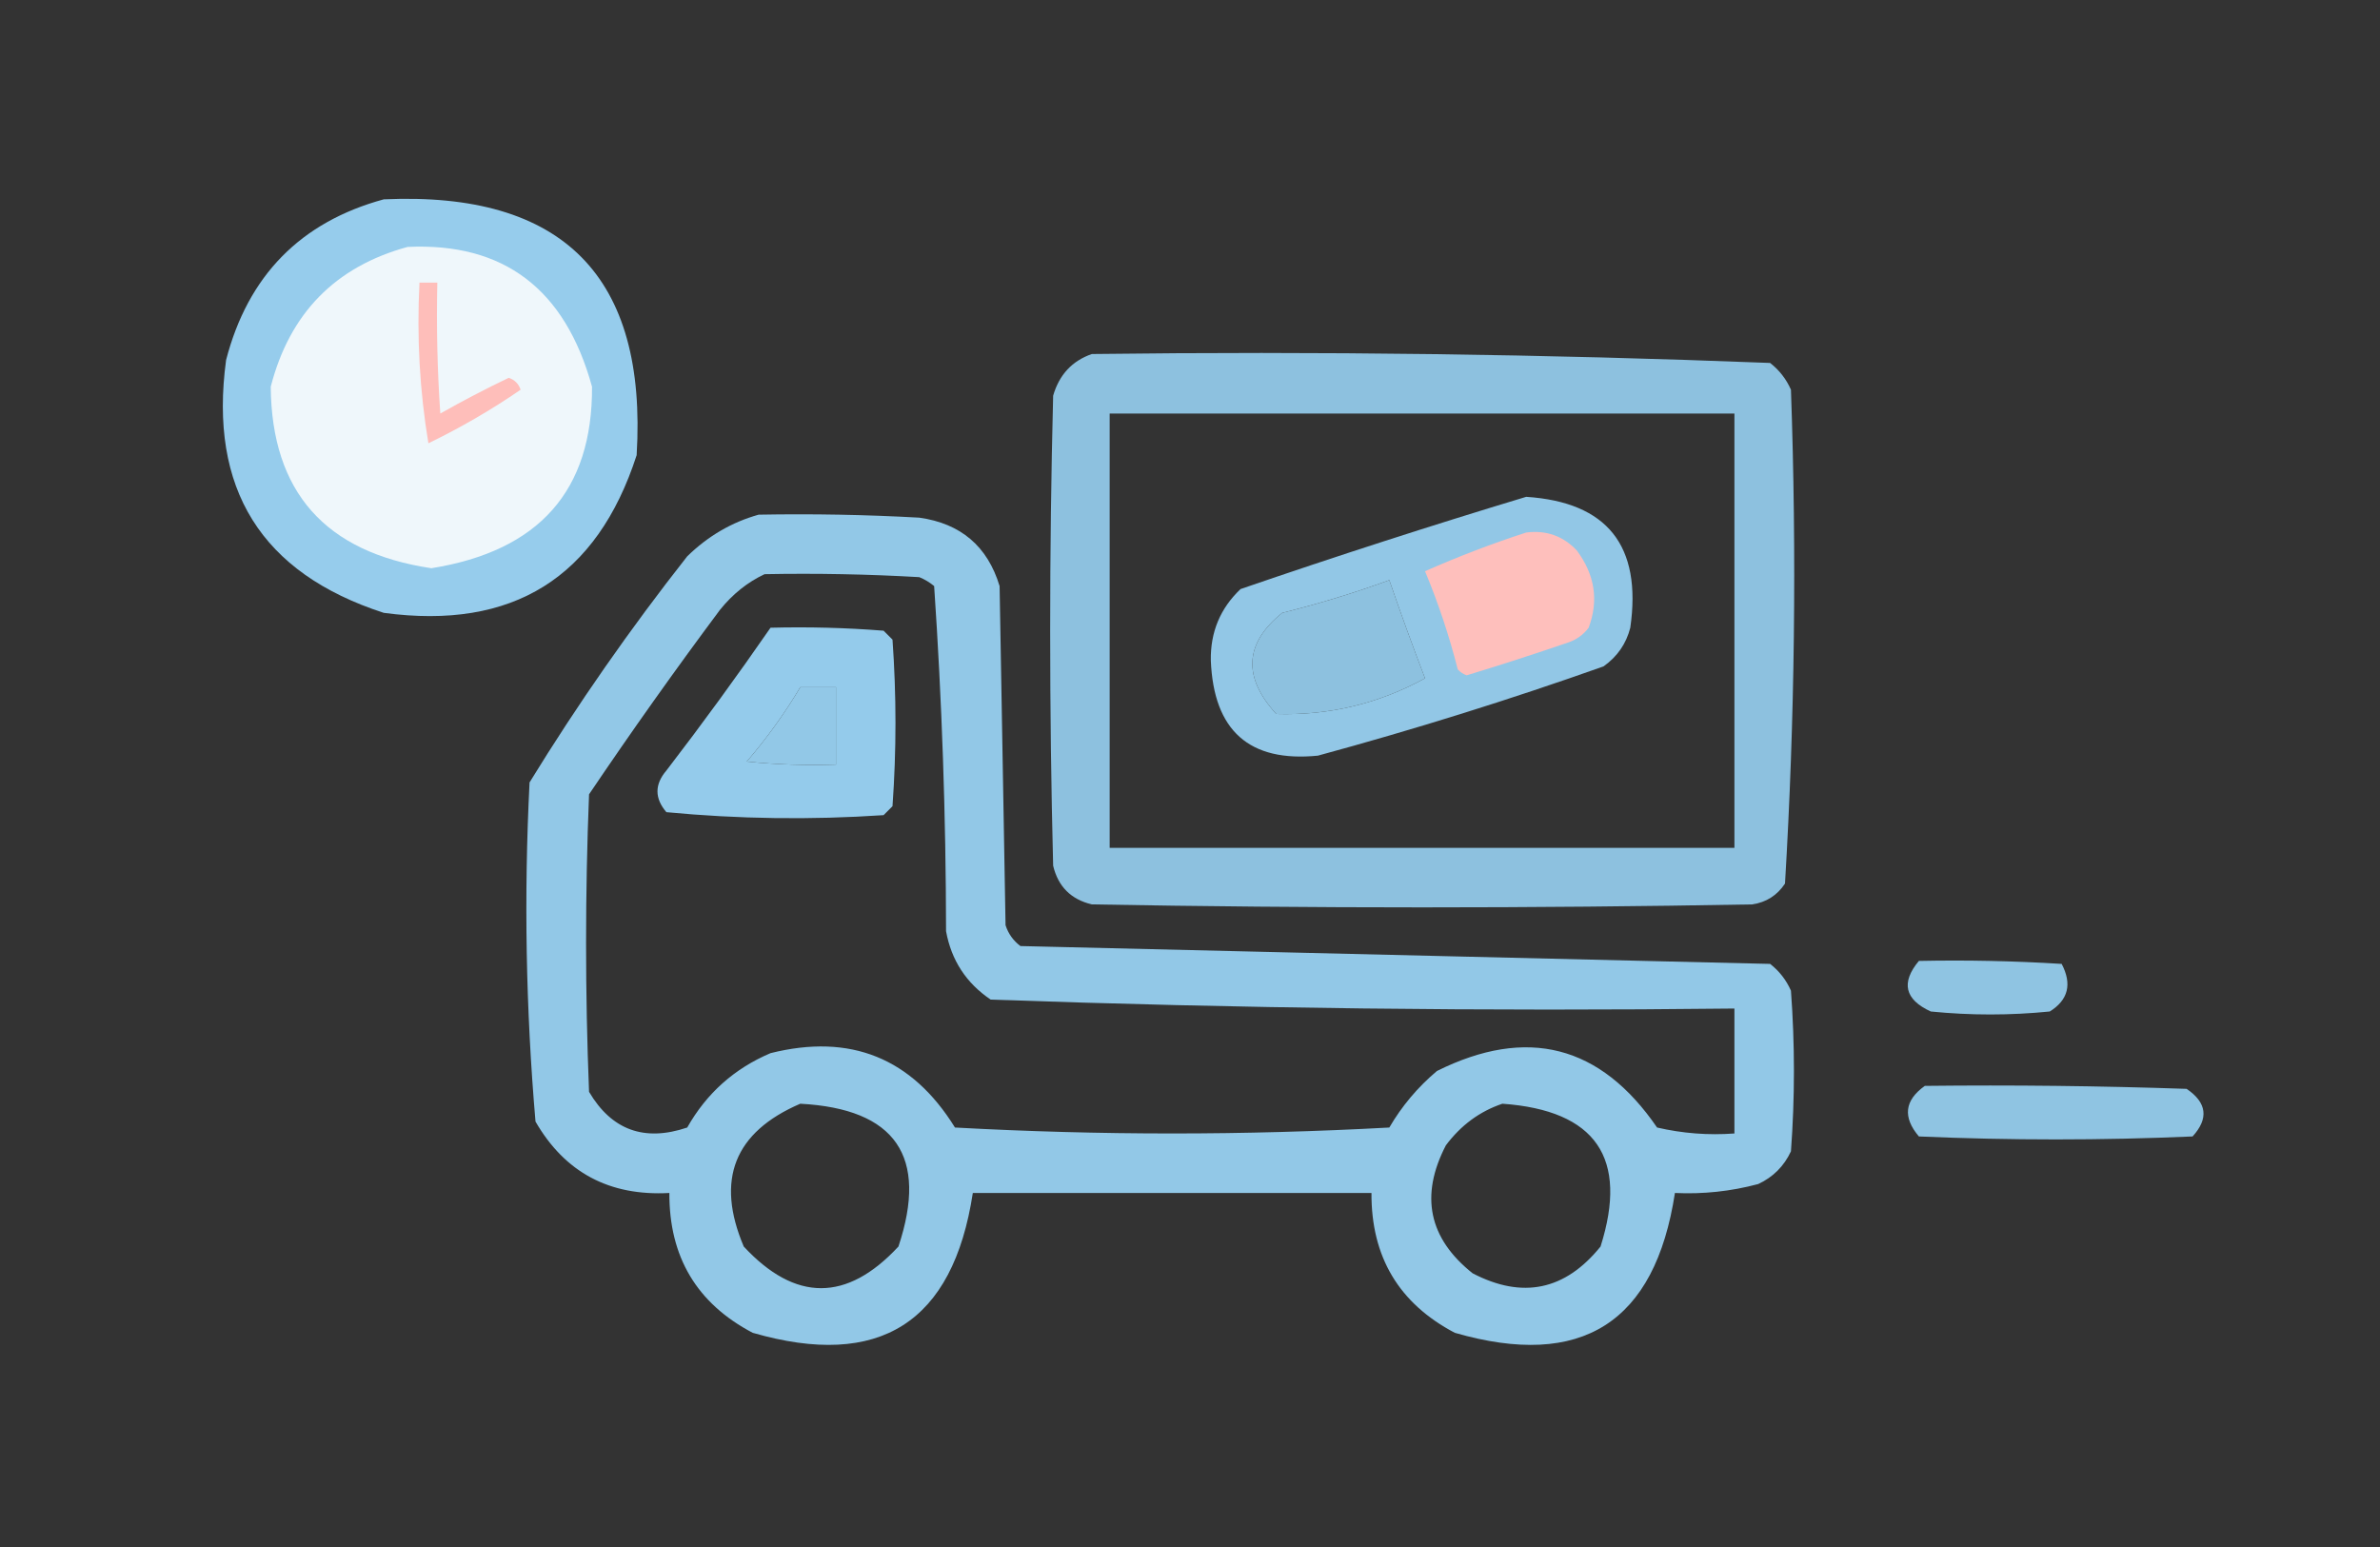
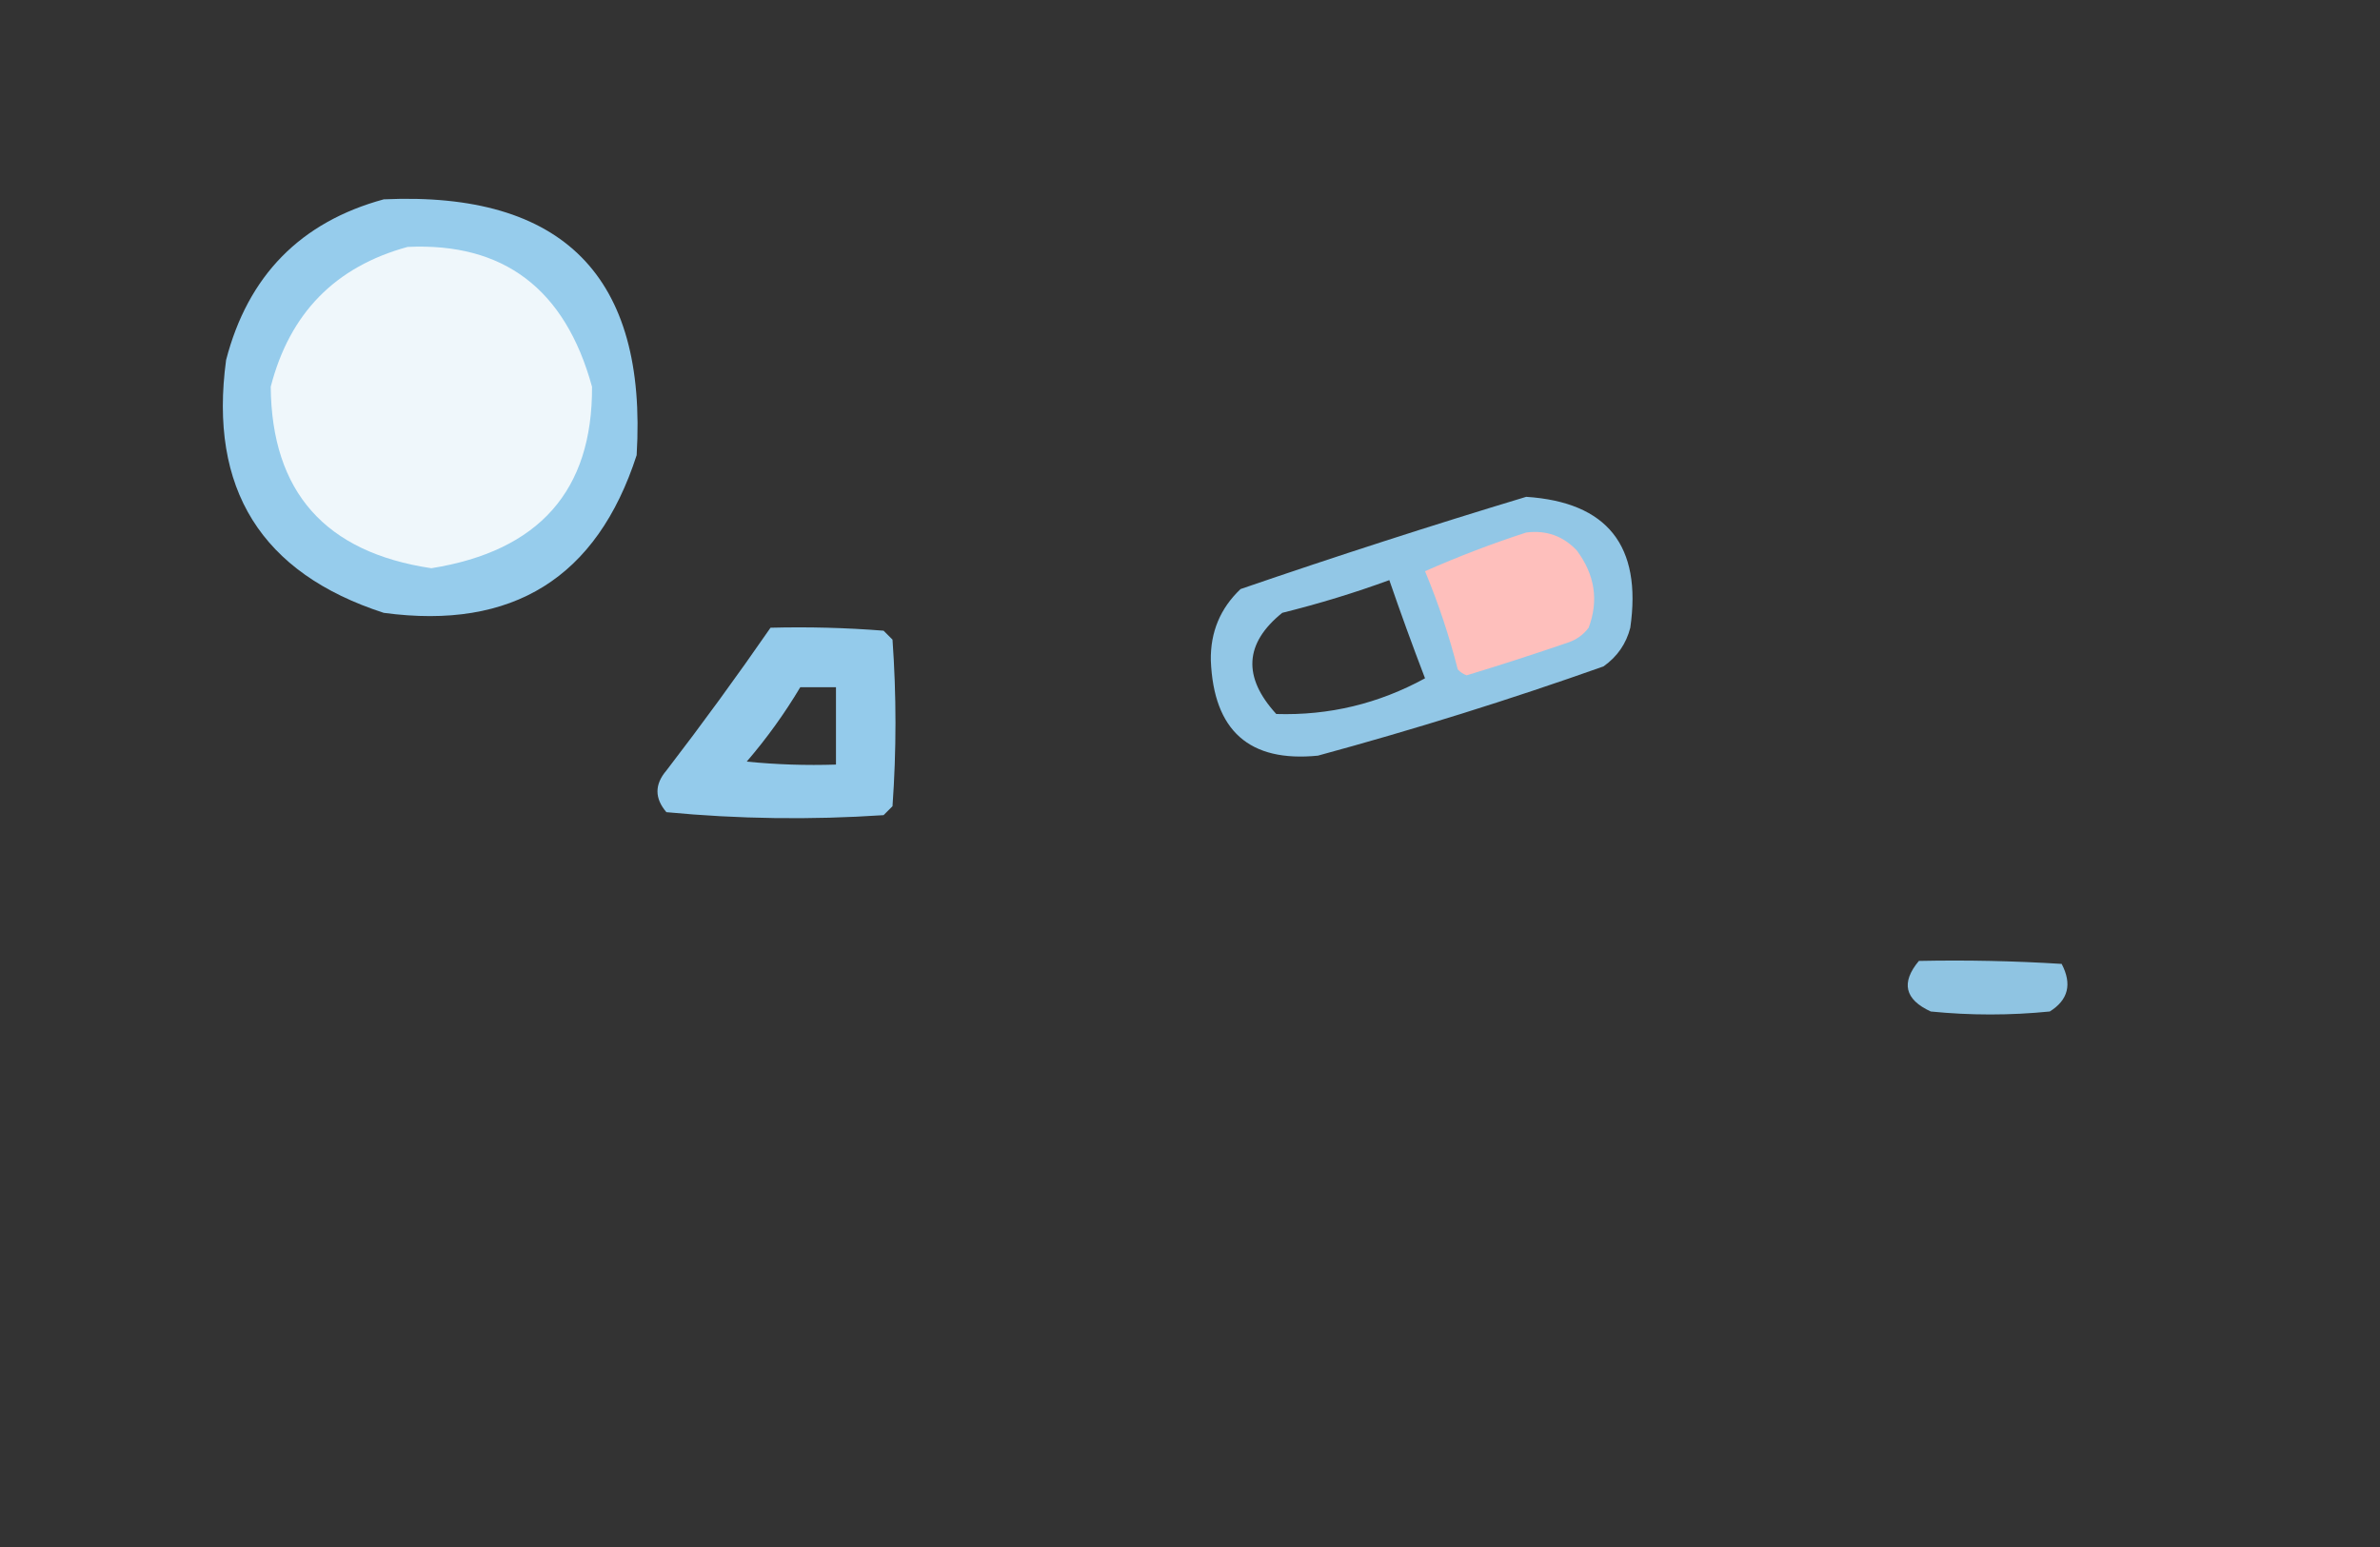
<svg xmlns="http://www.w3.org/2000/svg" clip-rule="evenodd" fill-rule="evenodd" height="260" image-rendering="optimizeQuality" shape-rendering="geometricPrecision" text-rendering="geometricPrecision" width="400">
  <rect width="100%" height="100%" fill="#333333" stroke="none" />
-   <path d="m64.5 33.5c30.143-1.357 44.31 12.976 42.5 43-6.667 20.595-20.833 29.428-42.5 26.5-20.6-6.679-29.433-20.846-26.5-42.5 3.682-14.181 12.515-23.181 26.5-27z" fill="#9ad2f3" opacity=".961" />
+   <path d="m64.5 33.5c30.143-1.357 44.31 12.976 42.5 43-6.667 20.595-20.833 29.428-42.5 26.5-20.6-6.679-29.433-20.846-26.5-42.5 3.682-14.181 12.515-23.181 26.5-27" fill="#9ad2f3" opacity=".961" />
  <path d="m68.5 41.5c16.156-.762 26.489 7.071 31 23.5.097 17.444-8.903 27.61-27 30.5-17.845-2.663-26.845-12.829-27-30.5 3.182-12.348 10.849-20.181 23-23.5z" fill="#eff7fb" />
-   <path d="m70.5 47.5h3c-.166 7.341 0 14.674.5 22 3.755-2.127 7.588-4.128 11.5-6 1 .333 1.667 1 2 2-4.918 3.377-10.084 6.377-15.5 9-1.47-8.832-1.97-17.832-1.5-27z" fill="#febeba" />
-   <path d="m183.5 59.5c38.061-.482 76.061.018 114 1.5 1.549 1.214 2.715 2.714 3.5 4.5.982 27.753.649 55.42-1 83-1.319 1.987-3.152 3.154-5.5 3.5-37 .667-74 .667-111 0-3.5-.833-5.667-3-6.5-6.5-.667-26.333-.667-52.667 0-79 1.018-3.515 3.185-5.848 6.5-7zm3 10h105v73c-35 0-70 0-105 0 0-24.333 0-48.667 0-73zm47 28c1.873 5.445 3.873 10.945 6 16.5-7.811 4.272-16.145 6.272-25 6-5.675-6.211-5.341-11.878 1-17 6.211-1.546 12.211-3.38 18-5.5z" fill="#98d2f3" opacity=".896" />
  <path d="m256.5 83.5c13.64.894 19.474 8.227 17.5 22-.69 2.696-2.19 4.863-4.5 6.5-15.795 5.598-31.795 10.598-48 15-11.527 1.15-17.527-4.183-18-16-.082-4.761 1.585-8.761 5-12 16.01-5.504 32.01-10.671 48-15.5zm-23 14c-5.789 2.12-11.789 3.954-18 5.5-6.341 5.122-6.675 10.789-1 17 8.855.272 17.189-1.728 25-6-2.127-5.555-4.127-11.055-6-16.5z" fill="#99d2f3" opacity=".929" />
-   <path d="m127.5 86.5c9.006-.166 18.006 0 27 .5 6.974.977 11.474 4.81 13.5 11.5.333 19 .667 38 1 57 .465 1.431 1.299 2.597 2.5 3.5 42.025.994 84.025 1.994 126 3 1.549 1.214 2.715 2.714 3.5 4.5.667 9 .667 18 0 27-1.167 2.5-3 4.333-5.5 5.5-4.585 1.225-9.252 1.725-14 1.5-3.345 21.829-15.678 29.662-37 23.5-9.394-4.946-14.061-12.78-14-23.5-22.333 0-44.667 0-67 0-3.341 21.825-15.675 29.658-37 23.5-9.39-4.936-14.056-12.769-14-23.5-10.058.557-17.558-3.443-22.5-12-1.628-18.935-1.962-37.935-1-57 8.083-13.157 16.916-25.823 26.5-38 3.483-3.402 7.483-5.735 12-7zm1 10c8.673-.166 17.34 0 26 .5.916.374 1.75.874 2.5 1.5 1.309 19.244 1.976 38.577 2 58 .888 4.888 3.388 8.721 7.5 11.5 41.606 1.483 83.273 1.983 125 1.5v21c-4.384.326-8.717-.008-13-1-9.516-13.873-21.85-17.039-37-9.5-3.231 2.727-5.897 5.894-8 9.5-24.333 1.333-48.667 1.333-73 0-7.244-11.695-17.578-15.862-31-12.5-6.084 2.584-10.75 6.75-14 12.5-7.204 2.434-12.704.434-16.5-6-.667-16.667-.667-33.333 0-50 7.088-10.509 14.421-20.842 22-31 2.134-2.653 4.634-4.653 7.5-6zm6 19h6v13c-5.011.166-10.011-.001-15-.5 3.377-3.931 6.377-8.098 9-12.5zm0 70c16.036.858 21.536 8.858 16.5 24-8.667 9.333-17.333 9.333-26 0-4.76-11.23-1.593-19.23 9.5-24zm118 0c15.716 1.119 21.216 9.119 16.5 24-5.946 7.364-13.112 8.864-21.5 4.5-7.384-5.872-8.884-13.039-4.5-21.5 2.529-3.385 5.696-5.718 9.5-7z" fill="#98d2f3" opacity=".938" />
  <path d="m256.5 89.5c3.362-.43 6.195.57 8.5 3 3.049 4.089 3.715 8.423 2 13-.903 1.201-2.069 2.035-3.5 2.5-5.641 1.936-11.308 3.769-17 5.5-.586-.209-1.086-.543-1.5-1-1.44-5.653-3.273-11.153-5.5-16.5 5.626-2.483 11.293-4.65 17-6.5z" fill="#febfbc" />
  <g fill="#98d2f3">
    <path d="m129.5 105.5c6.342-.166 12.675 0 19 .5l1.5 1.5c.667 9.333.667 18.667 0 28-.5.5-1 1-1.5 1.5-12.242.821-24.409.654-36.5-.5-2-2.333-2-4.667 0-7 6.051-7.878 11.885-15.878 17.5-24zm5 10c-2.623 4.402-5.623 8.569-9 12.5 4.989.499 9.989.666 15 .5 0-4.333 0-8.667 0-13-2 0-4 0-6 0z" opacity=".957" />
    <path d="m322.5 161.5c8.007-.166 16.007 0 24 .5 1.775 3.394 1.108 6.06-2 8-6.667.667-13.333.667-20 0-4.379-2.015-5.046-4.849-2-8.5z" opacity=".908" />
-     <path d="m323.5 182.5c14.67-.167 29.337 0 44 .5 3.417 2.321 3.75 4.988 1 8-15.333.667-30.667.667-46 0-2.749-3.238-2.415-6.071 1-8.5z" opacity=".907" />
  </g>
</svg>